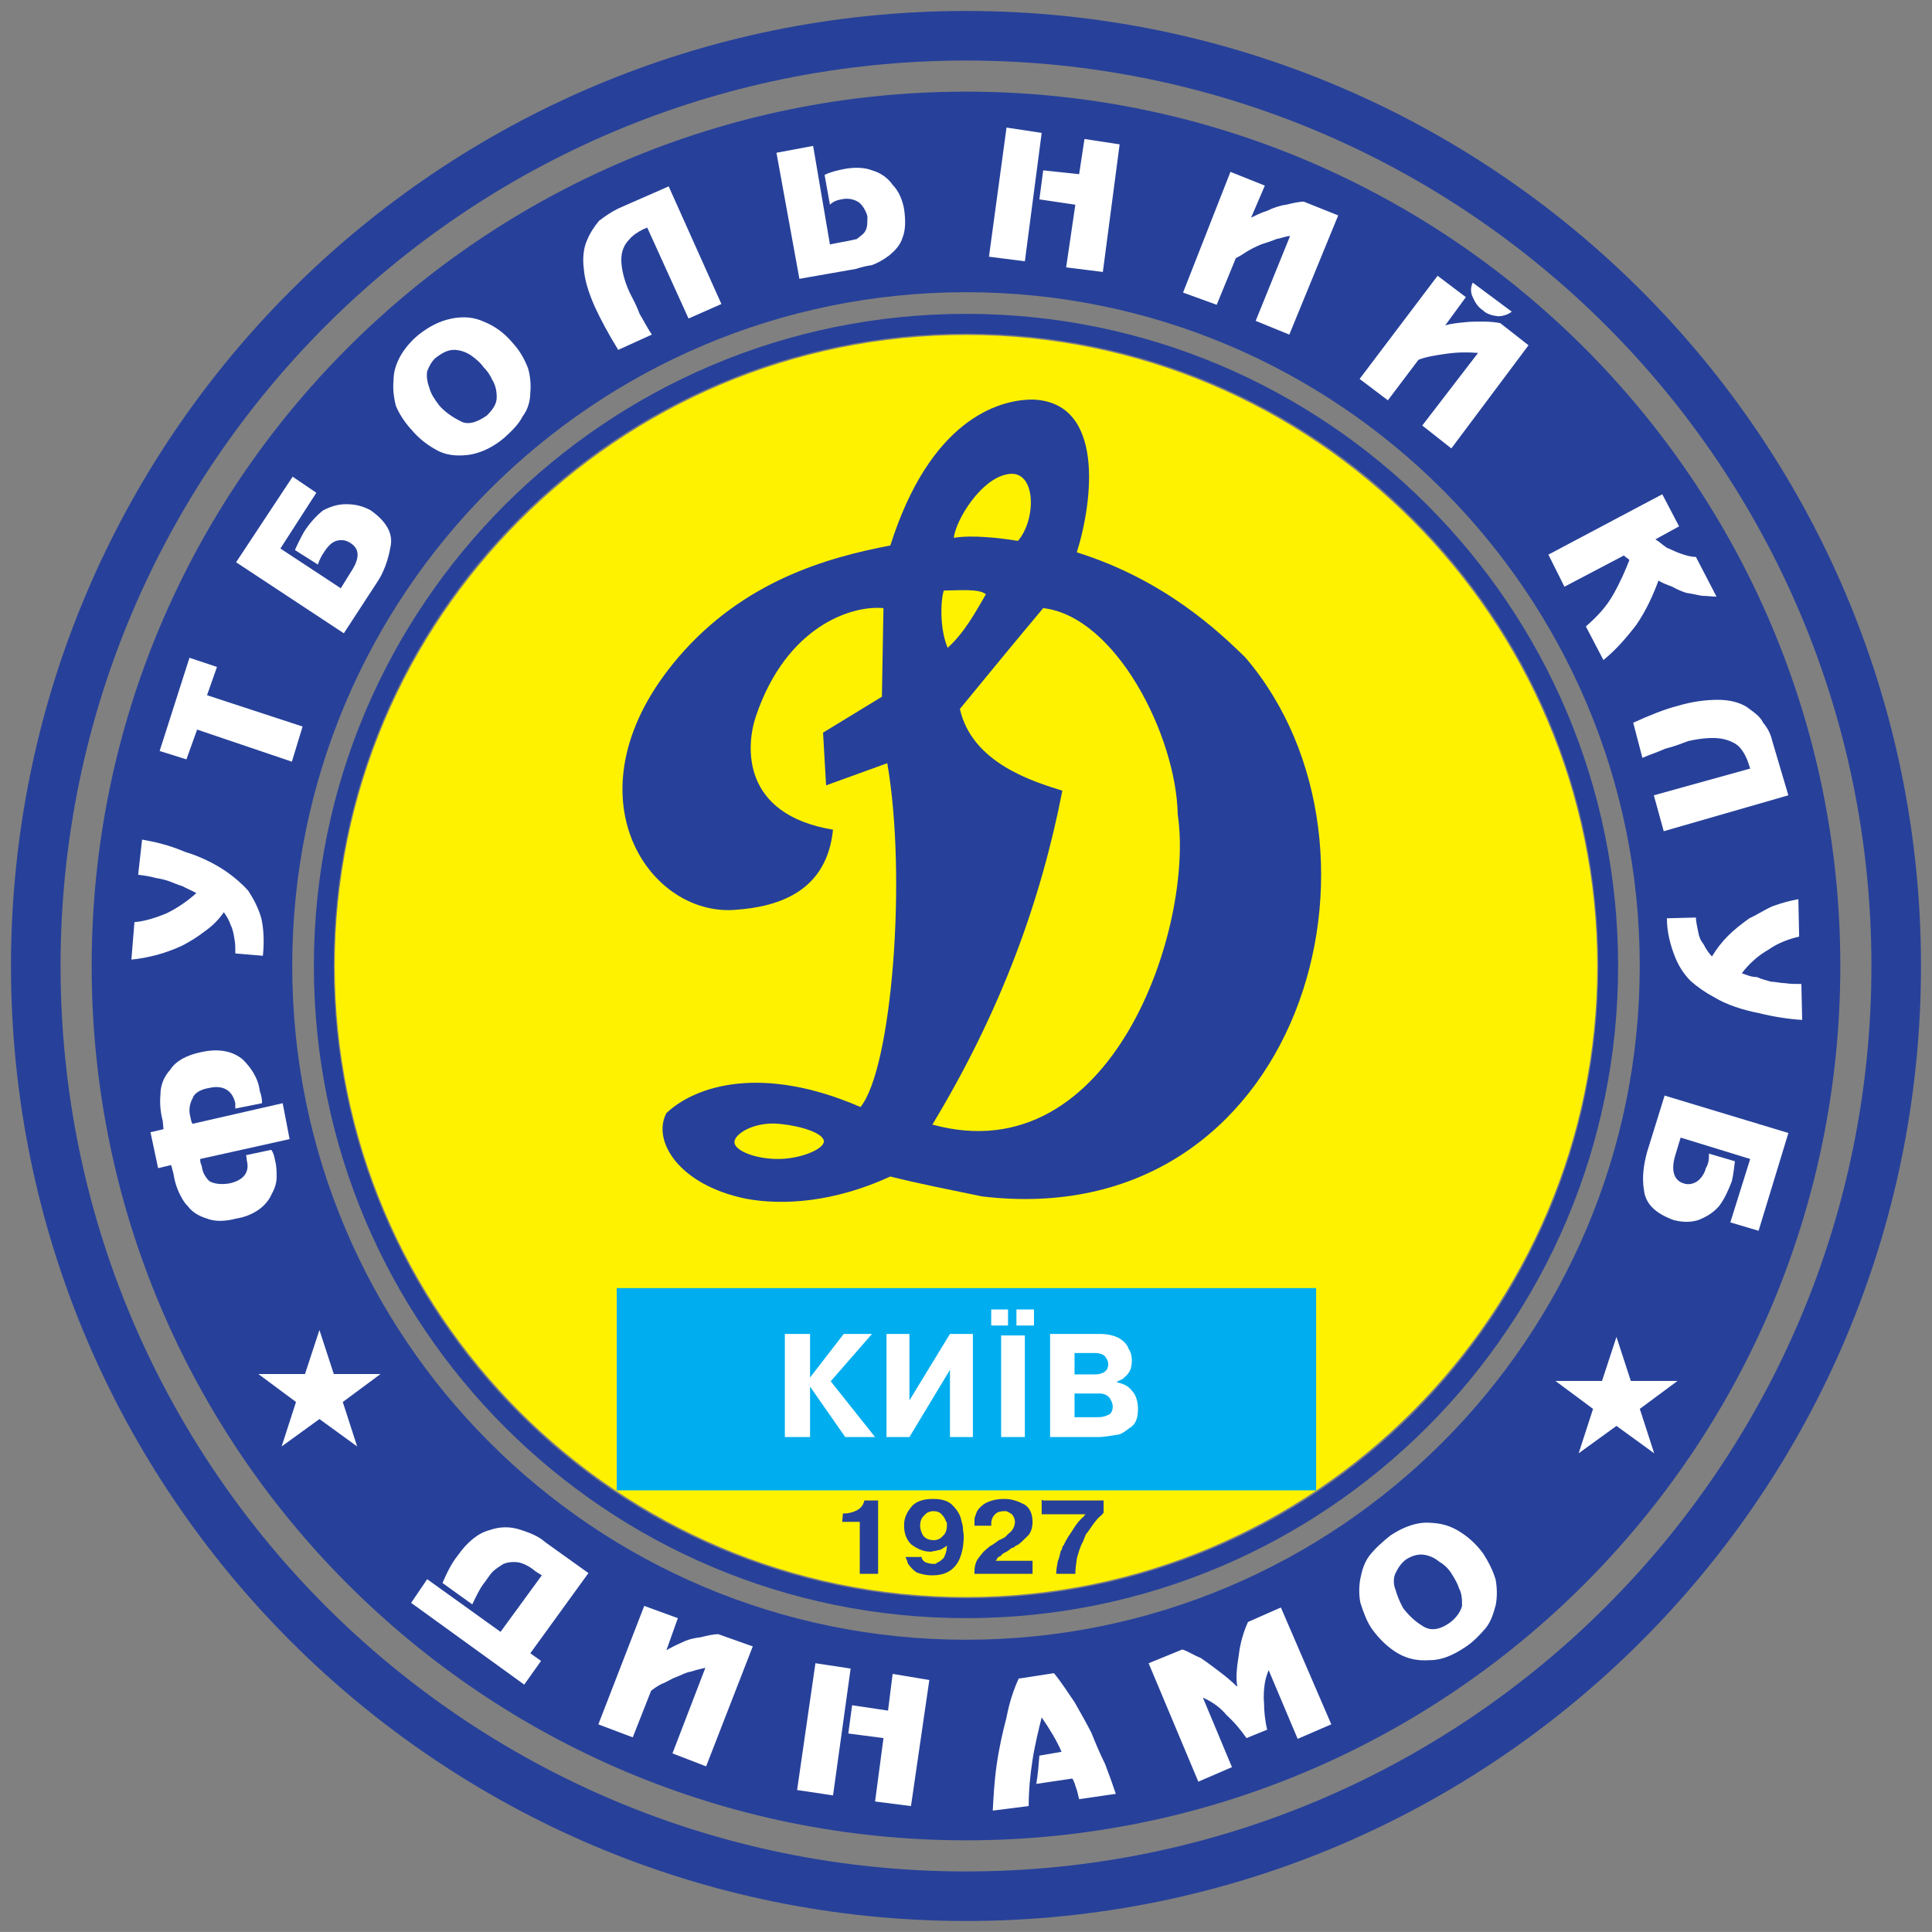
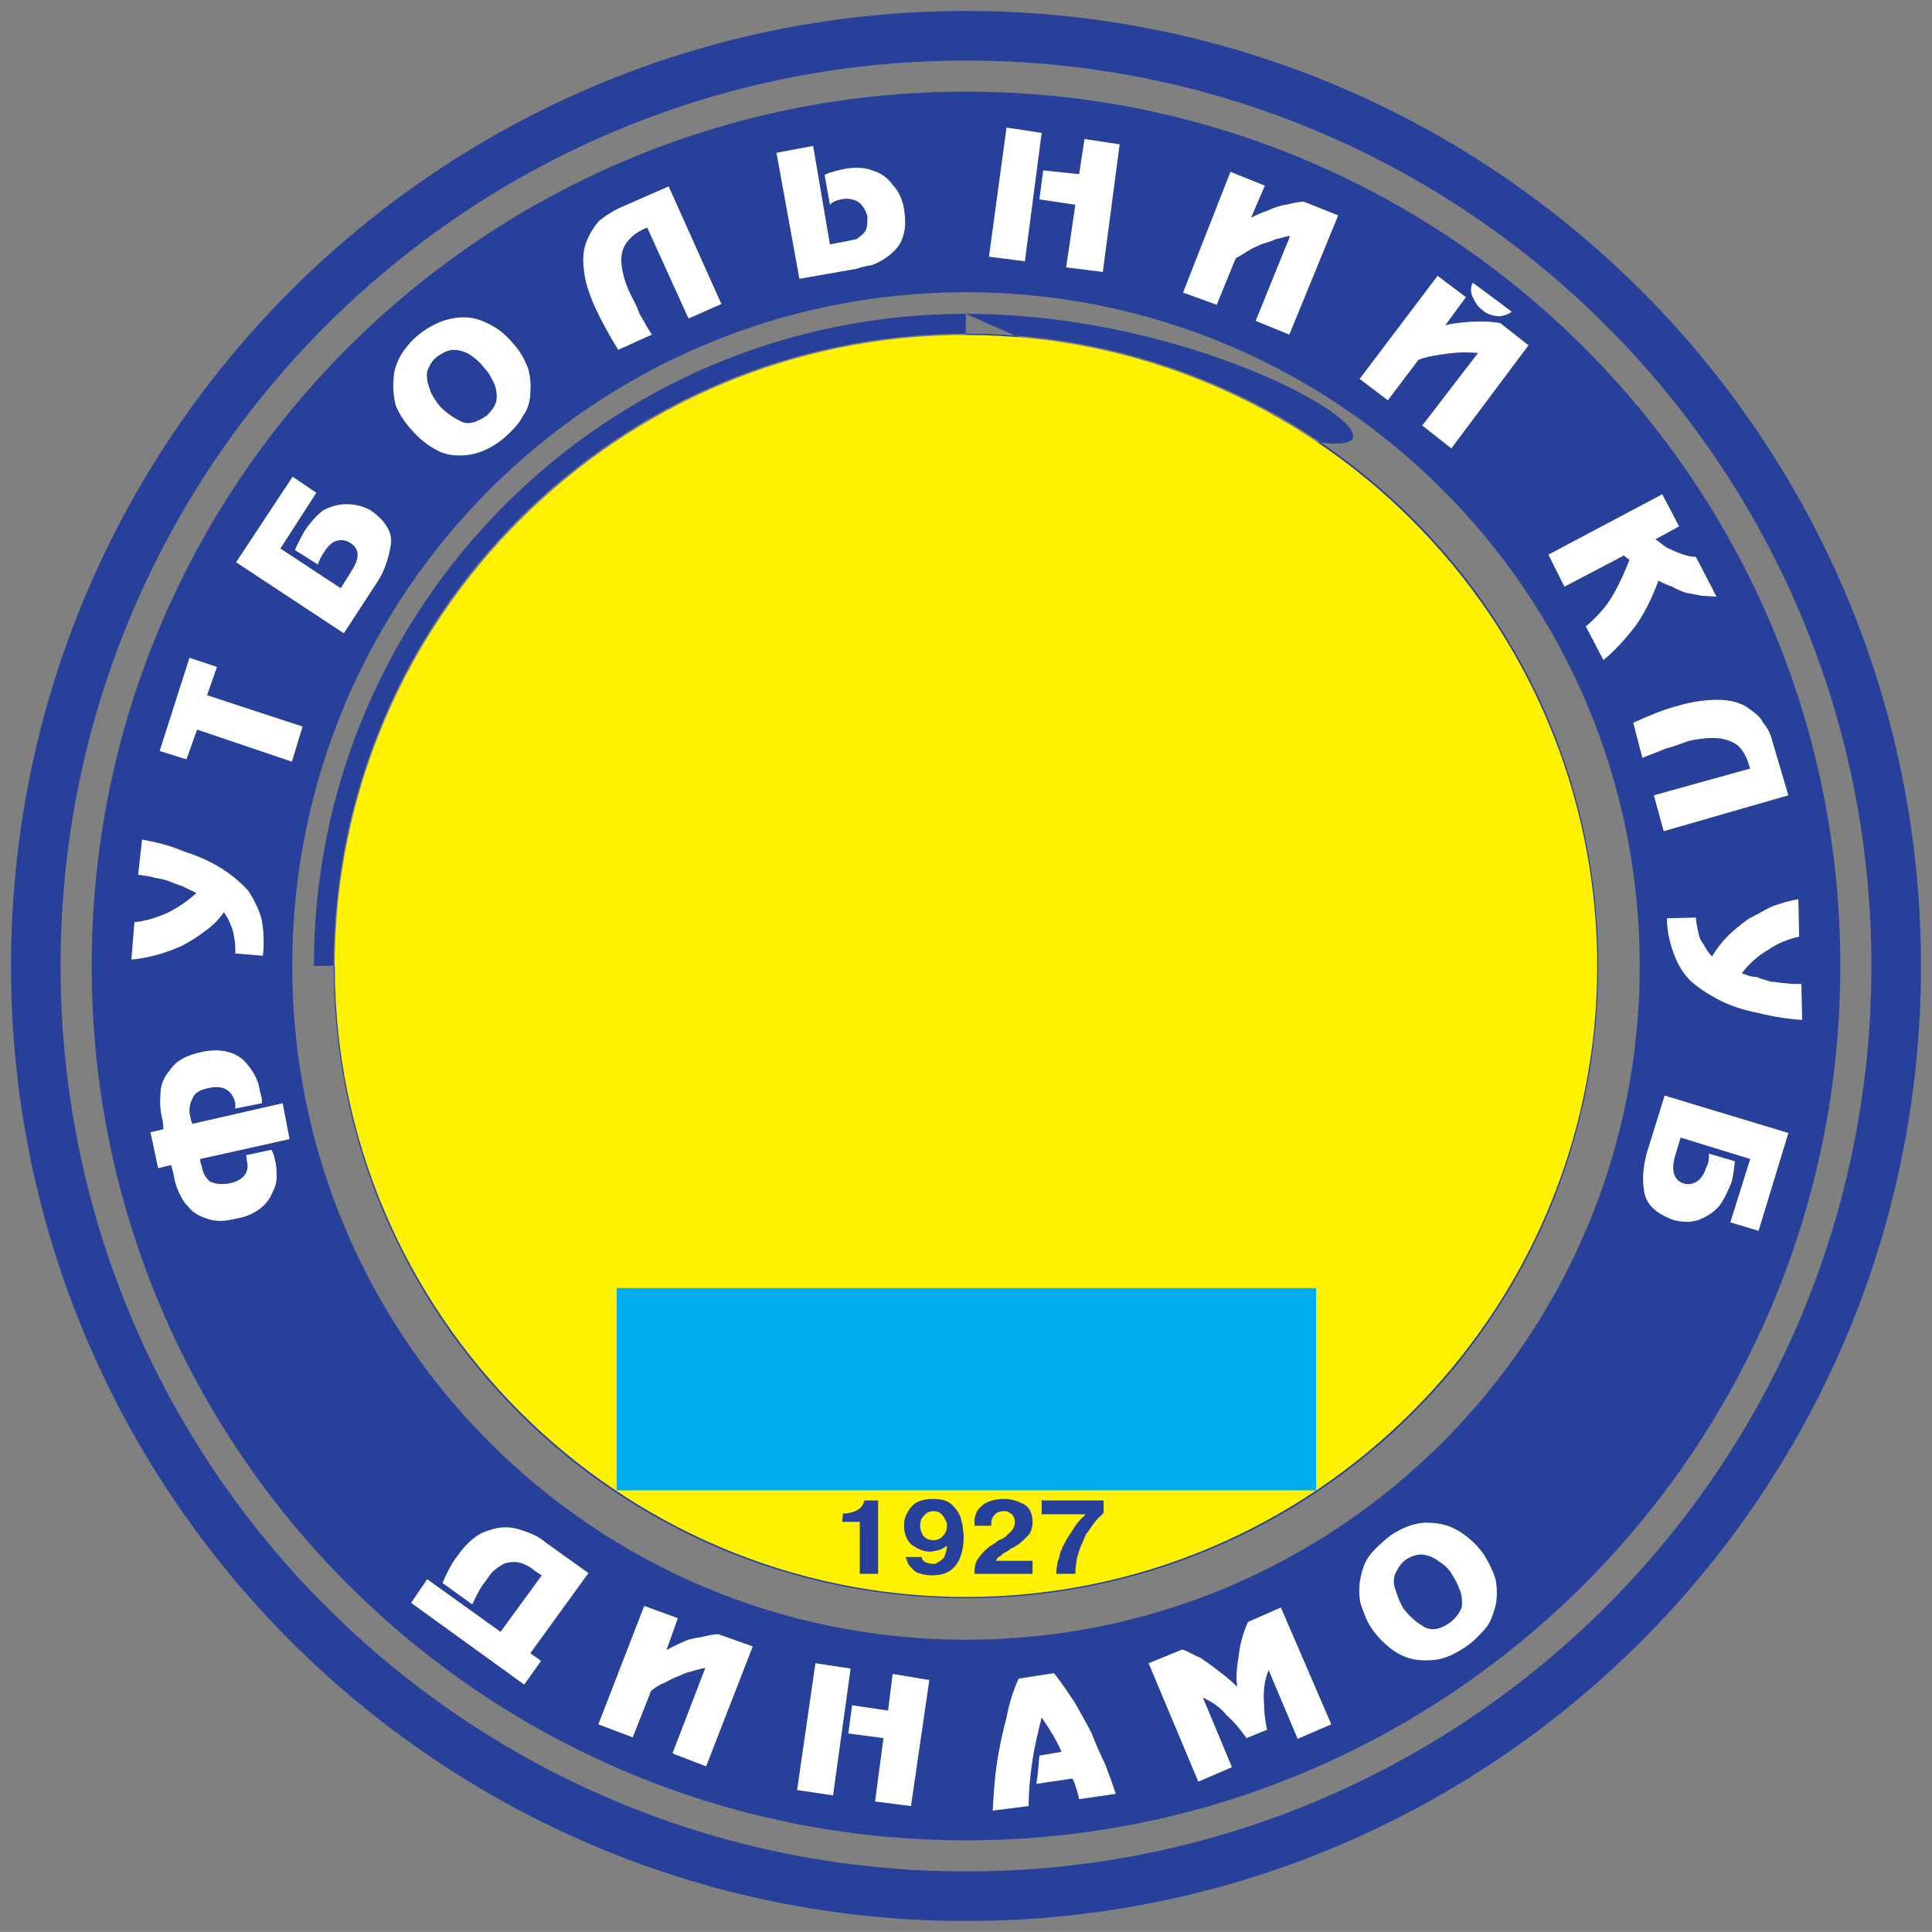
<svg xmlns="http://www.w3.org/2000/svg" version="1.0" id="Layer_1" x="0px" y="0px" width="98.961px" height="98.958px" viewBox="0 0 98.961 98.958" enable-background="new 0 0 98.961 98.958" xml:space="preserve">
  <rect x="0" y="0" width="98.961" height="98.958" fill="#808080" stroke="none" />
  <g>
    <path fill-rule="evenodd" clip-rule="evenodd" fill="#27419A" d="M49.482,0.562c-27.017,0-48.919,21.9-48.919,48.917   s21.903,48.918,48.919,48.918c27.014,0,48.915-21.901,48.915-48.918S76.496,0.562,49.482,0.562z M49.482,95.859   c-25.613,0-46.38-20.764-46.38-46.38c0-25.614,20.767-46.378,46.38-46.378s46.376,20.765,46.376,46.378   C95.858,75.095,75.096,95.859,49.482,95.859z" />
    <path fill-rule="evenodd" clip-rule="evenodd" fill="#27419A" d="M49.482,4.694c-24.733,0-44.787,20.051-44.787,44.785   c0,24.736,20.054,44.786,44.787,44.786c24.732,0,44.783-20.05,44.783-44.786C94.266,24.746,74.215,4.694,49.482,4.694z    M49.482,83.991c-19.062,0-34.513-15.45-34.513-34.512c0-19.059,15.451-34.511,34.513-34.511c19.058,0,34.509,15.452,34.509,34.511   C83.991,68.541,68.54,83.991,49.482,83.991z" />
-     <path fill-rule="evenodd" clip-rule="evenodd" fill="#27419A" d="M49.483,16.076c-18.45,0-33.406,14.956-33.406,33.404   c0,18.45,14.956,33.405,33.406,33.405c18.446,0,33.4-14.955,33.4-33.405C82.884,31.032,67.93,16.076,49.483,16.076z M49.483,81.866   c-17.89,0-32.389-14.5-32.389-32.387c0-17.886,14.5-32.386,32.389-32.386c17.883,0,32.384,14.5,32.384,32.386   C81.867,67.367,67.366,81.866,49.483,81.866z" />
+     <path fill-rule="evenodd" clip-rule="evenodd" fill="#27419A" d="M49.483,16.076c-18.45,0-33.406,14.956-33.406,33.404   c18.446,0,33.4-14.955,33.4-33.405C82.884,31.032,67.93,16.076,49.483,16.076z M49.483,81.866   c-17.89,0-32.389-14.5-32.389-32.387c0-17.886,14.5-32.386,32.389-32.386c17.883,0,32.384,14.5,32.384,32.386   C81.867,67.367,67.366,81.866,49.483,81.866z" />
    <path fill-rule="evenodd" clip-rule="evenodd" fill="#FFFFFF" d="M14.833,58.348l-4.579,1.018c0,0.078,0,0.195,0.078,0.352   c0.039,0.313,0.157,0.547,0.392,0.783c0.195,0.117,0.547,0.194,1.018,0.117c0.744-0.156,1.056-0.587,0.9-1.174   c0-0.118-0.039-0.274-0.039-0.274l1.292-0.274c0.118,0.157,0.157,0.353,0.195,0.548c0.079,0.274,0.079,0.587,0.079,0.862   c0,0.312-0.117,0.625-0.274,0.898c-0.117,0.274-0.353,0.548-0.627,0.745c-0.274,0.195-0.665,0.391-1.174,0.469   c-0.588,0.156-1.097,0.156-1.488,0c-0.391-0.118-0.745-0.313-0.979-0.626c-0.235-0.235-0.391-0.548-0.51-0.823   C9,60.694,8.922,60.382,8.883,60.108l-0.118-0.431l-0.666,0.158l-0.391-1.839l0.666-0.157l-0.039-0.43   c-0.117-0.431-0.157-0.9-0.117-1.332c0-0.468,0.156-0.9,0.508-1.291c0.274-0.43,0.822-0.744,1.605-0.9   c0.9-0.195,1.605-0.039,2.113,0.391c0.394,0.392,0.785,0.939,0.863,1.605c0.078,0.234,0.117,0.39,0.117,0.626l-1.371,0.274   c0-0.039,0-0.118,0-0.274c-0.155-0.666-0.626-0.939-1.33-0.783c-0.47,0.078-0.783,0.274-0.863,0.547   c-0.155,0.274-0.195,0.627-0.117,0.901c0.04,0.157,0.04,0.274,0.117,0.391l4.62-1.056L14.833,58.348L14.833,58.348z M7.081,44.768   l0.197-1.762c0.666,0.118,1.369,0.274,2.193,0.627c0.783,0.235,1.487,0.586,2.074,0.979c0.509,0.352,0.899,0.705,1.174,1.017   c0.274,0.431,0.51,0.86,0.667,1.409c0.118,0.509,0.156,1.213,0.079,1.918l-1.41-0.118c0-0.235,0-0.508-0.04-0.705   c-0.038-0.235-0.077-0.508-0.195-0.743c-0.078-0.235-0.194-0.431-0.352-0.666c-0.274,0.392-0.587,0.705-0.979,0.979   c-0.354,0.274-0.783,0.548-1.175,0.744c-0.43,0.196-0.862,0.352-1.293,0.47c-0.469,0.118-0.861,0.195-1.291,0.235l0.156-1.918   c0.51-0.038,1.135-0.233,1.684-0.47c0.547-0.274,1.057-0.627,1.487-1.018c-0.196-0.117-0.509-0.234-0.704-0.352   c-0.274-0.078-0.51-0.196-0.744-0.274c-0.235-0.077-0.431-0.117-0.665-0.156c-0.274-0.079-0.548-0.117-0.863-0.156V44.768   L7.081,44.768z M8.177,38.467l1.528-4.775l1.409,0.47l-0.509,1.448l4.894,1.604l-0.548,1.8l-4.854-1.644l-0.548,1.526L8.177,38.467   L8.177,38.467z M12.093,28.8l2.897-4.383l1.213,0.823l-1.84,2.856l3.093,2.036l0.509-0.822c0.469-0.705,0.469-1.174,0-1.488   c-0.236-0.156-0.47-0.194-0.744-0.117c-0.235,0.078-0.431,0.274-0.627,0.586c-0.117,0.157-0.234,0.392-0.312,0.627l-1.175-0.744   c0.118-0.274,0.274-0.588,0.47-0.939c0.274-0.43,0.627-0.823,0.979-1.097c0.391-0.194,0.744-0.312,1.173-0.312   c0.432,0,0.823,0.078,1.254,0.312c0.782,0.548,1.175,1.175,1.018,1.878c-0.117,0.667-0.353,1.332-0.705,1.84l-1.684,2.583   L12.093,28.8L12.093,28.8z M21.058,21.992c-0.353-0.392-0.626-0.822-0.783-1.213c-0.117-0.471-0.157-0.9-0.117-1.292   c0-0.43,0.117-0.821,0.352-1.252c0.196-0.352,0.548-0.782,0.94-1.096c0.547-0.43,1.095-0.703,1.683-0.821   c0.586-0.118,1.135-0.079,1.645,0.156c0.586,0.235,1.056,0.587,1.487,1.096c0.352,0.391,0.586,0.783,0.782,1.292   c0.116,0.391,0.157,0.861,0.116,1.252c0,0.391-0.116,0.861-0.391,1.212c-0.195,0.392-0.549,0.744-0.939,1.097   c-0.508,0.43-1.096,0.743-1.722,0.86c-0.509,0.079-1.097,0.079-1.605-0.157C21.958,22.853,21.488,22.5,21.058,21.992L21.058,21.992   z M22.506,20.778c0.274,0.312,0.665,0.588,1.057,0.782c0.392,0.235,0.862,0.079,1.371-0.274c0.312-0.312,0.509-0.587,0.509-0.938   c0-0.353-0.079-0.665-0.235-0.901c-0.118-0.273-0.274-0.47-0.43-0.626c-0.158-0.234-0.432-0.469-0.667-0.627   c-0.235-0.156-0.548-0.273-0.862-0.273c-0.312,0-0.586,0.156-0.86,0.352c-0.274,0.196-0.392,0.471-0.509,0.743   c-0.04,0.274,0,0.549,0.117,0.862C22.076,20.191,22.271,20.465,22.506,20.778L22.506,20.778z M33.154,11.66l-0.195,0.078   c-0.312,0.156-0.548,0.313-0.743,0.548c-0.235,0.235-0.392,0.587-0.392,1.018c0,0.391,0.117,1.017,0.43,1.683   c0.157,0.312,0.353,0.664,0.51,1.095c0.235,0.391,0.431,0.782,0.626,1.056l-1.723,0.783c-0.508-0.822-0.901-1.565-1.174-2.152   c-0.353-0.782-0.549-1.448-0.588-1.996c-0.078-0.587,0-1.097,0.157-1.448c0.156-0.391,0.392-0.742,0.626-1.018   c0.313-0.235,0.588-0.431,0.979-0.626l2.584-1.135l2.701,6.026l-1.683,0.744L33.154,11.66L33.154,11.66z M39.772,7.825l1.878-0.352   l0.861,5.048l0.587-0.117c0.274-0.04,0.588-0.118,0.783-0.158c0.195-0.156,0.391-0.274,0.47-0.469   c0.079-0.157,0.079-0.391,0.079-0.705c-0.079-0.274-0.235-0.547-0.432-0.704c-0.234-0.158-0.549-0.236-0.9-0.158   c-0.234,0.041-0.43,0.118-0.587,0.274L42.237,8.96c0.313-0.157,0.666-0.236,1.059-0.314c0.469-0.078,0.977-0.078,1.369,0.079   c0.431,0.118,0.821,0.392,1.058,0.744c0.313,0.313,0.509,0.783,0.588,1.253c0.078,0.548,0.078,1.056-0.079,1.447   c-0.117,0.392-0.393,0.667-0.665,0.9c-0.313,0.236-0.588,0.393-0.901,0.51c-0.273,0.038-0.588,0.117-0.821,0.195l-2.898,0.508   L39.772,7.825L39.772,7.825z M51.556,6.534l1.801,0.273l-0.861,6.575l-1.839-0.233L51.556,6.534L51.556,6.534z M55.55,7.12   l1.8,0.274l-0.86,6.536l-1.88-0.235l0.471-3.209l-1.842-0.274l0.196-1.486l1.84,0.195L55.55,7.12L55.55,7.12z M63.026,8.803   l1.762,0.704l-0.705,1.644c0.235-0.118,0.549-0.274,0.823-0.353c0.312-0.156,0.665-0.272,0.979-0.313   c0.312-0.078,0.665-0.156,0.899-0.156l1.762,0.704l-2.505,6.105l-1.723-0.703l1.762-4.345c-0.195,0-0.47,0.118-0.705,0.156   c-0.273,0.118-0.549,0.195-0.782,0.274c-0.274,0.118-0.51,0.235-0.705,0.353c-0.234,0.156-0.431,0.274-0.587,0.352l-0.979,2.387   l-1.724-0.626L63.026,8.803L63.026,8.803z M73.637,14.125l1.447,1.095l-1.058,1.448c0.236-0.078,0.55-0.117,0.94-0.156   c0.313-0.04,0.665-0.04,1.019-0.04c0.352,0,0.665,0.04,0.861,0.079l1.448,1.134l-3.953,5.284l-1.489-1.174l2.858-3.718   c-0.549-0.04-1.019-0.04-1.604,0.04c-0.549,0.077-1.059,0.156-1.449,0.312l-1.566,2.075l-1.448-1.095L73.637,14.125L73.637,14.125z    M75.437,14.477l1.998,1.487c-0.196,0.157-0.471,0.235-0.706,0.235c-0.312-0.038-0.587-0.117-0.783-0.312   c-0.234-0.157-0.391-0.392-0.509-0.666C75.32,14.987,75.32,14.713,75.437,14.477L75.437,14.477z M85.146,25.317l0.86,1.644   l-1.213,0.666c0.196,0.116,0.353,0.273,0.587,0.429c0.274,0.118,0.509,0.235,0.743,0.313c0.235,0.079,0.472,0.157,0.744,0.157   l1.057,2.035c-0.234,0-0.47-0.041-0.744-0.041c-0.234-0.038-0.547-0.116-0.821-0.156c-0.235-0.077-0.509-0.195-0.704-0.312   c-0.314-0.116-0.509-0.195-0.706-0.312c-0.273,0.743-0.625,1.526-1.135,2.269c-0.509,0.665-1.058,1.292-1.683,1.801l-0.9-1.722   c0.586-0.509,1.058-1.018,1.409-1.644c0.353-0.625,0.626-1.251,0.821-1.76c-0.117-0.118-0.234-0.156-0.274-0.235l-3.053,1.604   l-0.822-1.643L85.146,25.317L85.146,25.317z M89.648,39.367l-0.078-0.235c-0.078-0.274-0.234-0.587-0.432-0.821   c-0.195-0.236-0.548-0.392-0.939-0.471c-0.43-0.077-1.019-0.039-1.722,0.118c-0.313,0.117-0.704,0.274-1.175,0.391   c-0.431,0.195-0.822,0.313-1.175,0.47l-0.47-1.8c0.86-0.392,1.645-0.704,2.271-0.86c0.781-0.236,1.486-0.313,2.074-0.313   c0.548,0,1.058,0.117,1.448,0.352c0.313,0.235,0.704,0.471,0.861,0.822c0.235,0.274,0.392,0.588,0.47,0.939l0.822,2.778   l-6.383,1.839l-0.507-1.839L89.648,39.367L89.648,39.367z M92.271,50.441l0.04,1.801c-0.665-0.039-1.449-0.156-2.232-0.352   c-0.822-0.157-1.644-0.432-2.23-0.784c-0.51-0.273-0.901-0.547-1.252-0.861c-0.354-0.353-0.629-0.782-0.822-1.291   c-0.197-0.509-0.393-1.174-0.393-1.918l1.487-0.038c0,0.233,0.078,0.508,0.118,0.743c0.039,0.235,0.117,0.43,0.274,0.625   c0.116,0.235,0.273,0.47,0.43,0.627c0.234-0.392,0.509-0.744,0.821-1.057c0.314-0.312,0.706-0.626,1.097-0.9   c0.432-0.196,0.823-0.47,1.213-0.627c0.433-0.156,0.862-0.274,1.293-0.351l0.04,1.917c-0.509,0.118-1.059,0.313-1.566,0.665   c-0.548,0.313-1.018,0.744-1.37,1.213c0.234,0.077,0.469,0.195,0.783,0.195c0.234,0.117,0.469,0.157,0.704,0.235   c0.234,0,0.509,0.078,0.743,0.078c0.235,0.04,0.51,0.04,0.822,0.04V50.441L92.271,50.441z M91.605,58.034l-1.527,5.009l-1.447-0.43   l1.018-3.248l-3.563-1.095l-0.273,0.899c-0.235,0.783-0.078,1.292,0.43,1.448c0.236,0.077,0.47,0.039,0.705-0.117   c0.157-0.118,0.354-0.353,0.431-0.665c0.157-0.274,0.157-0.47,0.157-0.744l1.33,0.392c-0.038,0.313-0.076,0.665-0.156,1.018   c-0.196,0.509-0.392,0.938-0.666,1.291c-0.312,0.353-0.665,0.548-1.056,0.704c-0.391,0.118-0.783,0.118-1.253,0   c-0.979-0.352-1.449-0.862-1.527-1.527c-0.117-0.704,0-1.37,0.158-1.956l0.899-2.896L91.605,58.034L91.605,58.034z" />
    <path fill-rule="evenodd" clip-rule="evenodd" fill="#FFFFFF" d="M30.141,80.576l-2.977,4.108l0.55,0.391l-0.862,1.214   l-5.793-4.188l0.822-1.212l3.758,2.698l2.114-2.896l-0.313-0.195c-0.313-0.274-0.666-0.431-0.9-0.47   c-0.314-0.039-0.548,0-0.743,0.077c-0.195,0.118-0.432,0.274-0.55,0.393c-0.194,0.195-0.312,0.431-0.508,0.666   c-0.117,0.155-0.312,0.508-0.549,1.018l-1.525-1.097c0.235-0.548,0.47-1.018,0.783-1.409c0.47-0.665,1.017-1.135,1.605-1.291   c0.548-0.195,1.056-0.195,1.565-0.039c0.471,0.156,0.94,0.313,1.331,0.665L30.141,80.576L30.141,80.576z M32.999,82.258   l1.722,0.627l-0.586,1.644c0.195-0.118,0.509-0.274,0.781-0.393c0.313-0.156,0.627-0.234,0.98-0.274   c0.312-0.077,0.627-0.155,0.899-0.155l1.763,0.625l-2.389,6.145l-1.724-0.665l1.685-4.384c-0.196,0.041-0.509,0.118-0.743,0.197   c-0.275,0.039-0.51,0.195-0.744,0.273c-0.313,0.117-0.509,0.274-0.745,0.352c-0.234,0.117-0.391,0.235-0.547,0.354l-0.94,2.387   l-1.762-0.666L32.999,82.258L32.999,82.258z M41.768,85.193l1.803,0.274l-0.901,6.496l-1.841-0.274L41.768,85.193L41.768,85.193z    M45.723,85.74l1.879,0.313l-0.94,6.458l-1.839-0.235l0.431-3.248l-1.803-0.235l0.196-1.447l1.84,0.274L45.723,85.74L45.723,85.74z    M52.222,85.976l1.762-0.273c0.391,0.47,0.704,0.979,1.057,1.486c0.312,0.547,0.625,1.097,0.861,1.565   c0.234,0.588,0.471,1.135,0.704,1.605c0.195,0.508,0.392,1.057,0.549,1.525l-1.88,0.273c-0.04-0.194-0.078-0.312-0.117-0.469   c-0.077-0.195-0.117-0.43-0.234-0.587l-1.841,0.273c0.078-0.47,0.117-0.939,0.156-1.447l1.136-0.196   c-0.234-0.547-0.587-1.135-1.018-1.761c-0.157,0.626-0.352,1.409-0.47,2.19c-0.118,0.744-0.196,1.566-0.196,2.35l-1.84,0.233   c0.04-0.703,0.078-1.485,0.196-2.309c0.118-0.86,0.313-1.721,0.509-2.465c0.155-0.822,0.392-1.487,0.627-1.996H52.222   L52.222,85.976z M64.906,88.598l-1.058,0.431c-0.274-0.391-0.588-0.782-1.018-1.175c-0.353-0.43-0.783-0.704-1.215-0.898   l1.488,3.561l-1.722,0.744l-2.546-6.066l1.724-0.704c0.273,0.077,0.548,0.273,0.938,0.43c0.354,0.235,0.707,0.508,1.019,0.744   c0.313,0.234,0.627,0.509,0.821,0.703h0.04c-0.078-0.352-0.04-0.898,0.078-1.604c0.078-0.666,0.273-1.254,0.471-1.683l1.683-0.743   l2.583,5.986l-1.723,0.744l-1.487-3.522c-0.077,0.195-0.157,0.431-0.195,0.665c-0.04,0.274-0.078,0.627-0.04,1.019   C64.748,87.62,64.788,88.09,64.906,88.598L64.906,88.598z M70.27,83.432c-0.273-0.391-0.432-0.86-0.588-1.33   c-0.078-0.391-0.078-0.86,0-1.251c0.078-0.393,0.196-0.823,0.471-1.176c0.273-0.352,0.666-0.704,1.057-1.017   c0.586-0.393,1.174-0.626,1.762-0.665c0.626,0,1.136,0.077,1.683,0.391c0.472,0.274,0.94,0.665,1.332,1.213   c0.273,0.431,0.508,0.9,0.626,1.331c0.078,0.43,0.078,0.899,0,1.291c-0.118,0.431-0.234,0.822-0.509,1.175   c-0.275,0.312-0.626,0.703-1.057,0.979c-0.588,0.391-1.176,0.664-1.801,0.664c-0.588,0.039-1.097-0.038-1.646-0.352   C71.13,84.41,70.661,83.979,70.27,83.432L70.27,83.432z M71.874,82.375c0.274,0.353,0.588,0.666,0.979,0.9   c0.393,0.274,0.861,0.233,1.41-0.156c0.313-0.234,0.548-0.548,0.626-0.861c0-0.312,0-0.626-0.156-0.9   c-0.079-0.273-0.234-0.507-0.353-0.704c-0.156-0.274-0.392-0.509-0.666-0.665c-0.234-0.196-0.509-0.313-0.783-0.352   c-0.273-0.04-0.587,0.038-0.899,0.234c-0.273,0.195-0.432,0.47-0.548,0.705c-0.118,0.234-0.118,0.587,0,0.86   C71.561,81.711,71.679,82.022,71.874,82.375L71.874,82.375z" />
    <path fill-rule="evenodd" clip-rule="evenodd" fill="#FFF200" d="M49.479,17.158c-17.811,0-32.333,14.52-32.333,32.322   c0,17.803,14.523,32.321,32.333,32.321s32.335-14.518,32.335-32.321C81.814,31.678,67.29,17.158,49.479,17.158L49.479,17.158z" />
-     <path fill-rule="evenodd" clip-rule="evenodd" fill="#27419A" d="M55.157,28.292c0.823-2.621,1.448-7.708-2.271-7.826   c-1.762,0-5.245,1.056-7.281,7.474c-3.29,0.626-7.518,1.839-10.845,5.713c-5.873,6.849-1.645,13.268,2.857,12.954   c2.388-0.156,4.738-1.018,5.051-4.109c-4.699-0.783-4.463-4.266-3.955-5.792c1.566-4.656,4.933-5.713,6.539-5.556l-0.079,4.538   l-3.015,1.84l0.156,2.7l3.133-1.135c1.018,5.831,0.234,15.655-1.371,17.611c-5.049-2.192-8.455-1.095-9.942,0.312   c-0.745,1.41,0.626,3.678,4.071,4.384c1.879,0.352,4.501,0.195,7.399-1.136c1.565,0.392,3.014,0.666,4.697,1.018   c16.365,1.957,21.885-17.846,13.468-27.629C62.439,32.362,59.659,29.7,55.157,28.292L55.157,28.292z M48.854,27.549   c0.116-0.939,1.371-2.975,2.701-3.248c1.526-0.353,1.566,2.269,0.586,3.404C51.165,27.549,49.794,27.392,48.854,27.549   L48.854,27.549z M48.345,30.249c0.626,0,1.84-0.117,2.153,0.195c-0.547,0.939-1.097,1.958-1.957,2.739   C48.11,32.167,48.189,30.679,48.345,30.249L48.345,30.249z M49.167,36.314c1.41-1.722,2.858-3.483,4.268-5.165   c3.72,0.429,6.812,6.535,6.89,10.565c0.862,5.713-3.327,18.432-12.566,15.889c3.523-5.831,5.56-11.468,6.656-17.102   C52.926,40.032,49.794,39.093,49.167,36.314L49.167,36.314z M39.89,57.564c-1.254-0.117-2.271,0.509-2.271,0.939   s1.058,0.862,2.231,0.862s2.35-0.509,2.35-0.9C42.199,58.073,41.142,57.681,39.89,57.564L39.89,57.564z" />
    <polygon fill-rule="evenodd" clip-rule="evenodd" fill="#00AEEF" points="31.589,65.978 67.416,65.978 67.416,76.339    31.589,76.339 31.589,65.978  " />
-     <path fill-rule="evenodd" clip-rule="evenodd" fill="#FFFFFF" d="M41.493,70.558l1.724-2.23h1.448l-2.114,2.424l2.271,2.857h-1.526   l-1.803-2.583v2.583h-1.291v-5.281h1.291V70.558L41.493,70.558z M46.583,71.73l2.076-3.403h1.174v5.281h-1.174v-3.443l-2.076,3.443   h-1.175v-5.281h1.175V71.73L46.583,71.73z M51.281,68.405h1.214v5.204h-1.214V68.405L51.281,68.405z M50.772,67.896v-0.822h0.861   v0.822H50.772L50.772,67.896z M52.064,67.896v-0.822h0.899v0.822H52.064L52.064,67.896z M53.787,68.328h2.585   c0.429,0,0.782,0.116,0.978,0.233c0.236,0.156,0.392,0.313,0.469,0.547c0.118,0.157,0.157,0.392,0.157,0.588   c0,0.195-0.039,0.352-0.077,0.469c-0.08,0.156-0.157,0.274-0.312,0.392c-0.079,0.117-0.315,0.156-0.393,0.234   c0.077,0.039,0.313,0.078,0.431,0.156c0.194,0.078,0.312,0.235,0.469,0.431c0.118,0.195,0.196,0.47,0.196,0.782   c0,0.392-0.078,0.706-0.313,0.901c-0.234,0.157-0.469,0.391-0.743,0.43c-0.313,0.039-0.627,0.117-0.979,0.117h-2.467V68.328   L53.787,68.328z M55.04,69.305V70.4h1.057c0.234,0,0.432-0.079,0.509-0.156c0.117-0.079,0.158-0.235,0.158-0.352   c0-0.157-0.041-0.236-0.118-0.352c-0.078-0.158-0.314-0.235-0.549-0.235H55.04L55.04,69.305z M55.04,71.379v1.213h1.214   c0.195,0,0.352-0.04,0.51-0.118c0.155-0.04,0.233-0.235,0.233-0.431c0-0.156-0.078-0.313-0.156-0.43   c-0.077-0.118-0.273-0.235-0.51-0.235c-0.038,0-0.077,0-0.116,0c0,0-0.079,0-0.118,0H55.04L55.04,71.379z" />
-     <polygon fill-rule="evenodd" clip-rule="evenodd" fill="#FFFFFF" points="13.235,70.381 15.622,70.381 16.362,68.127    17.098,70.381 19.491,70.381 17.558,71.813 18.294,74.09 16.362,72.687 14.426,74.09 15.162,71.813 13.235,70.381  " />
-     <polygon fill-rule="evenodd" clip-rule="evenodd" fill="#FFFFFF" points="79.672,70.734 82.059,70.734 82.799,68.479    83.534,70.734 85.927,70.734 83.994,72.165 84.731,74.441 82.799,73.038 80.862,74.441 81.599,72.165 79.672,70.734  " />
    <path fill-rule="evenodd" clip-rule="evenodd" fill="#27419A" d="M43.178,77.523h0.077c0.236,0,0.472-0.078,0.627-0.157   c0.235-0.117,0.353-0.312,0.391-0.509h0.041h0.665v3.758h-0.039h-0.901v-2.662h-0.9L43.178,77.523L43.178,77.523z M47.21,79.753   c0,0.118,0.078,0.195,0.195,0.274c0.118,0.039,0.274,0.077,0.353,0.077c0.079,0,0.118,0,0.156,0c0.04,0,0.078-0.077,0.118-0.077   c0.118-0.039,0.236-0.156,0.312-0.235c0.078-0.155,0.157-0.352,0.157-0.626c-0.079,0.078-0.157,0.118-0.233,0.157   c-0.04,0.039-0.158,0.078-0.197,0.078s-0.117,0.039-0.157,0.039c-0.077,0-0.156,0.04-0.234,0.04h-0.038   c-0.354,0-0.667-0.157-0.942-0.353c-0.233-0.195-0.389-0.549-0.389-0.939v-0.079V78.07c0-0.312,0.155-0.625,0.351-0.861   c0.196-0.274,0.588-0.43,1.097-0.43h0.079c0.432,0,0.782,0.118,0.979,0.352c0.234,0.234,0.392,0.509,0.43,0.783   c0.04,0.118,0.079,0.274,0.079,0.391c0,0.118,0.039,0.274,0.039,0.353c0,0.586-0.118,1.095-0.352,1.446   c-0.273,0.393-0.667,0.588-1.254,0.588h-0.039c-0.313,0-0.588-0.077-0.783-0.156c-0.156-0.116-0.313-0.273-0.391-0.392   c-0.04-0.04-0.079-0.156-0.079-0.196c-0.039-0.077-0.077-0.156-0.077-0.195h0.038H47.21L47.21,79.753z M48.502,78.149   c0-0.04,0-0.079,0-0.117c0-0.079-0.079-0.118-0.079-0.197c-0.039-0.077-0.116-0.195-0.194-0.272   c-0.118-0.118-0.236-0.158-0.431-0.158c-0.156,0-0.354,0.079-0.431,0.196c-0.157,0.118-0.236,0.313-0.236,0.548   c0,0.195,0.079,0.391,0.157,0.509c0.117,0.156,0.313,0.233,0.549,0.233c0.155,0,0.353-0.077,0.432-0.195   C48.423,78.579,48.502,78.384,48.502,78.149L48.502,78.149z M52.887,80.615H52.81h-2.897v-0.118c0-0.195,0.039-0.393,0.117-0.549   c0.077-0.156,0.234-0.312,0.351-0.468c0.079-0.079,0.236-0.196,0.314-0.274c0.156-0.078,0.312-0.196,0.471-0.314   c0.116-0.038,0.234-0.117,0.312-0.156c0.079-0.077,0.157-0.156,0.196-0.195c0.117-0.077,0.196-0.195,0.235-0.274   c0.039-0.077,0.077-0.195,0.077-0.312c0-0.157-0.077-0.313-0.156-0.391c-0.118-0.079-0.234-0.158-0.312-0.158h-0.04h-0.077   c-0.156,0-0.313,0.04-0.431,0.158c-0.118,0.116-0.196,0.272-0.196,0.469v0.117h-0.04h-0.82v-0.117c0-0.039,0-0.118,0-0.197   c0-0.077,0.039-0.195,0.077-0.272c0.04-0.197,0.195-0.354,0.391-0.51c0.236-0.156,0.589-0.274,1.02-0.274h0.077   c0.353,0,0.665,0.118,0.979,0.274c0.274,0.156,0.431,0.47,0.431,0.9c0,0.273-0.077,0.547-0.234,0.705   c-0.157,0.156-0.354,0.352-0.511,0.47c-0.038,0-0.077,0.038-0.156,0.078c-0.038,0.038-0.077,0.078-0.156,0.078   c-0.118,0.078-0.234,0.196-0.353,0.234c-0.077,0.039-0.195,0.118-0.233,0.195c-0.078,0-0.118,0.078-0.157,0.078   c0,0.079-0.079,0.117-0.079,0.156h1.88V80.615L52.887,80.615z M53.356,76.819l0.078,0.038h3.094v0.627c0,0-0.079,0.117-0.235,0.235   c-0.118,0.117-0.274,0.313-0.431,0.547c-0.079,0.118-0.156,0.235-0.235,0.313c-0.039,0.117-0.118,0.274-0.156,0.392   c-0.156,0.273-0.236,0.587-0.313,0.861c-0.039,0.272-0.077,0.547-0.077,0.783h-0.04h-0.939c0-0.195,0.039-0.432,0.078-0.627   c0.078-0.196,0.117-0.392,0.156-0.548c0.039-0.039,0.079-0.117,0.079-0.196c0-0.038,0.078-0.078,0.078-0.116   c0.117-0.274,0.313-0.549,0.47-0.783c0.156-0.274,0.353-0.509,0.588-0.705v-0.039l0.077-0.038h-2.271V76.819L53.356,76.819z" />
    <circle fill="none" cx="49.48" cy="49.479" r="49.48" />
  </g>
</svg>